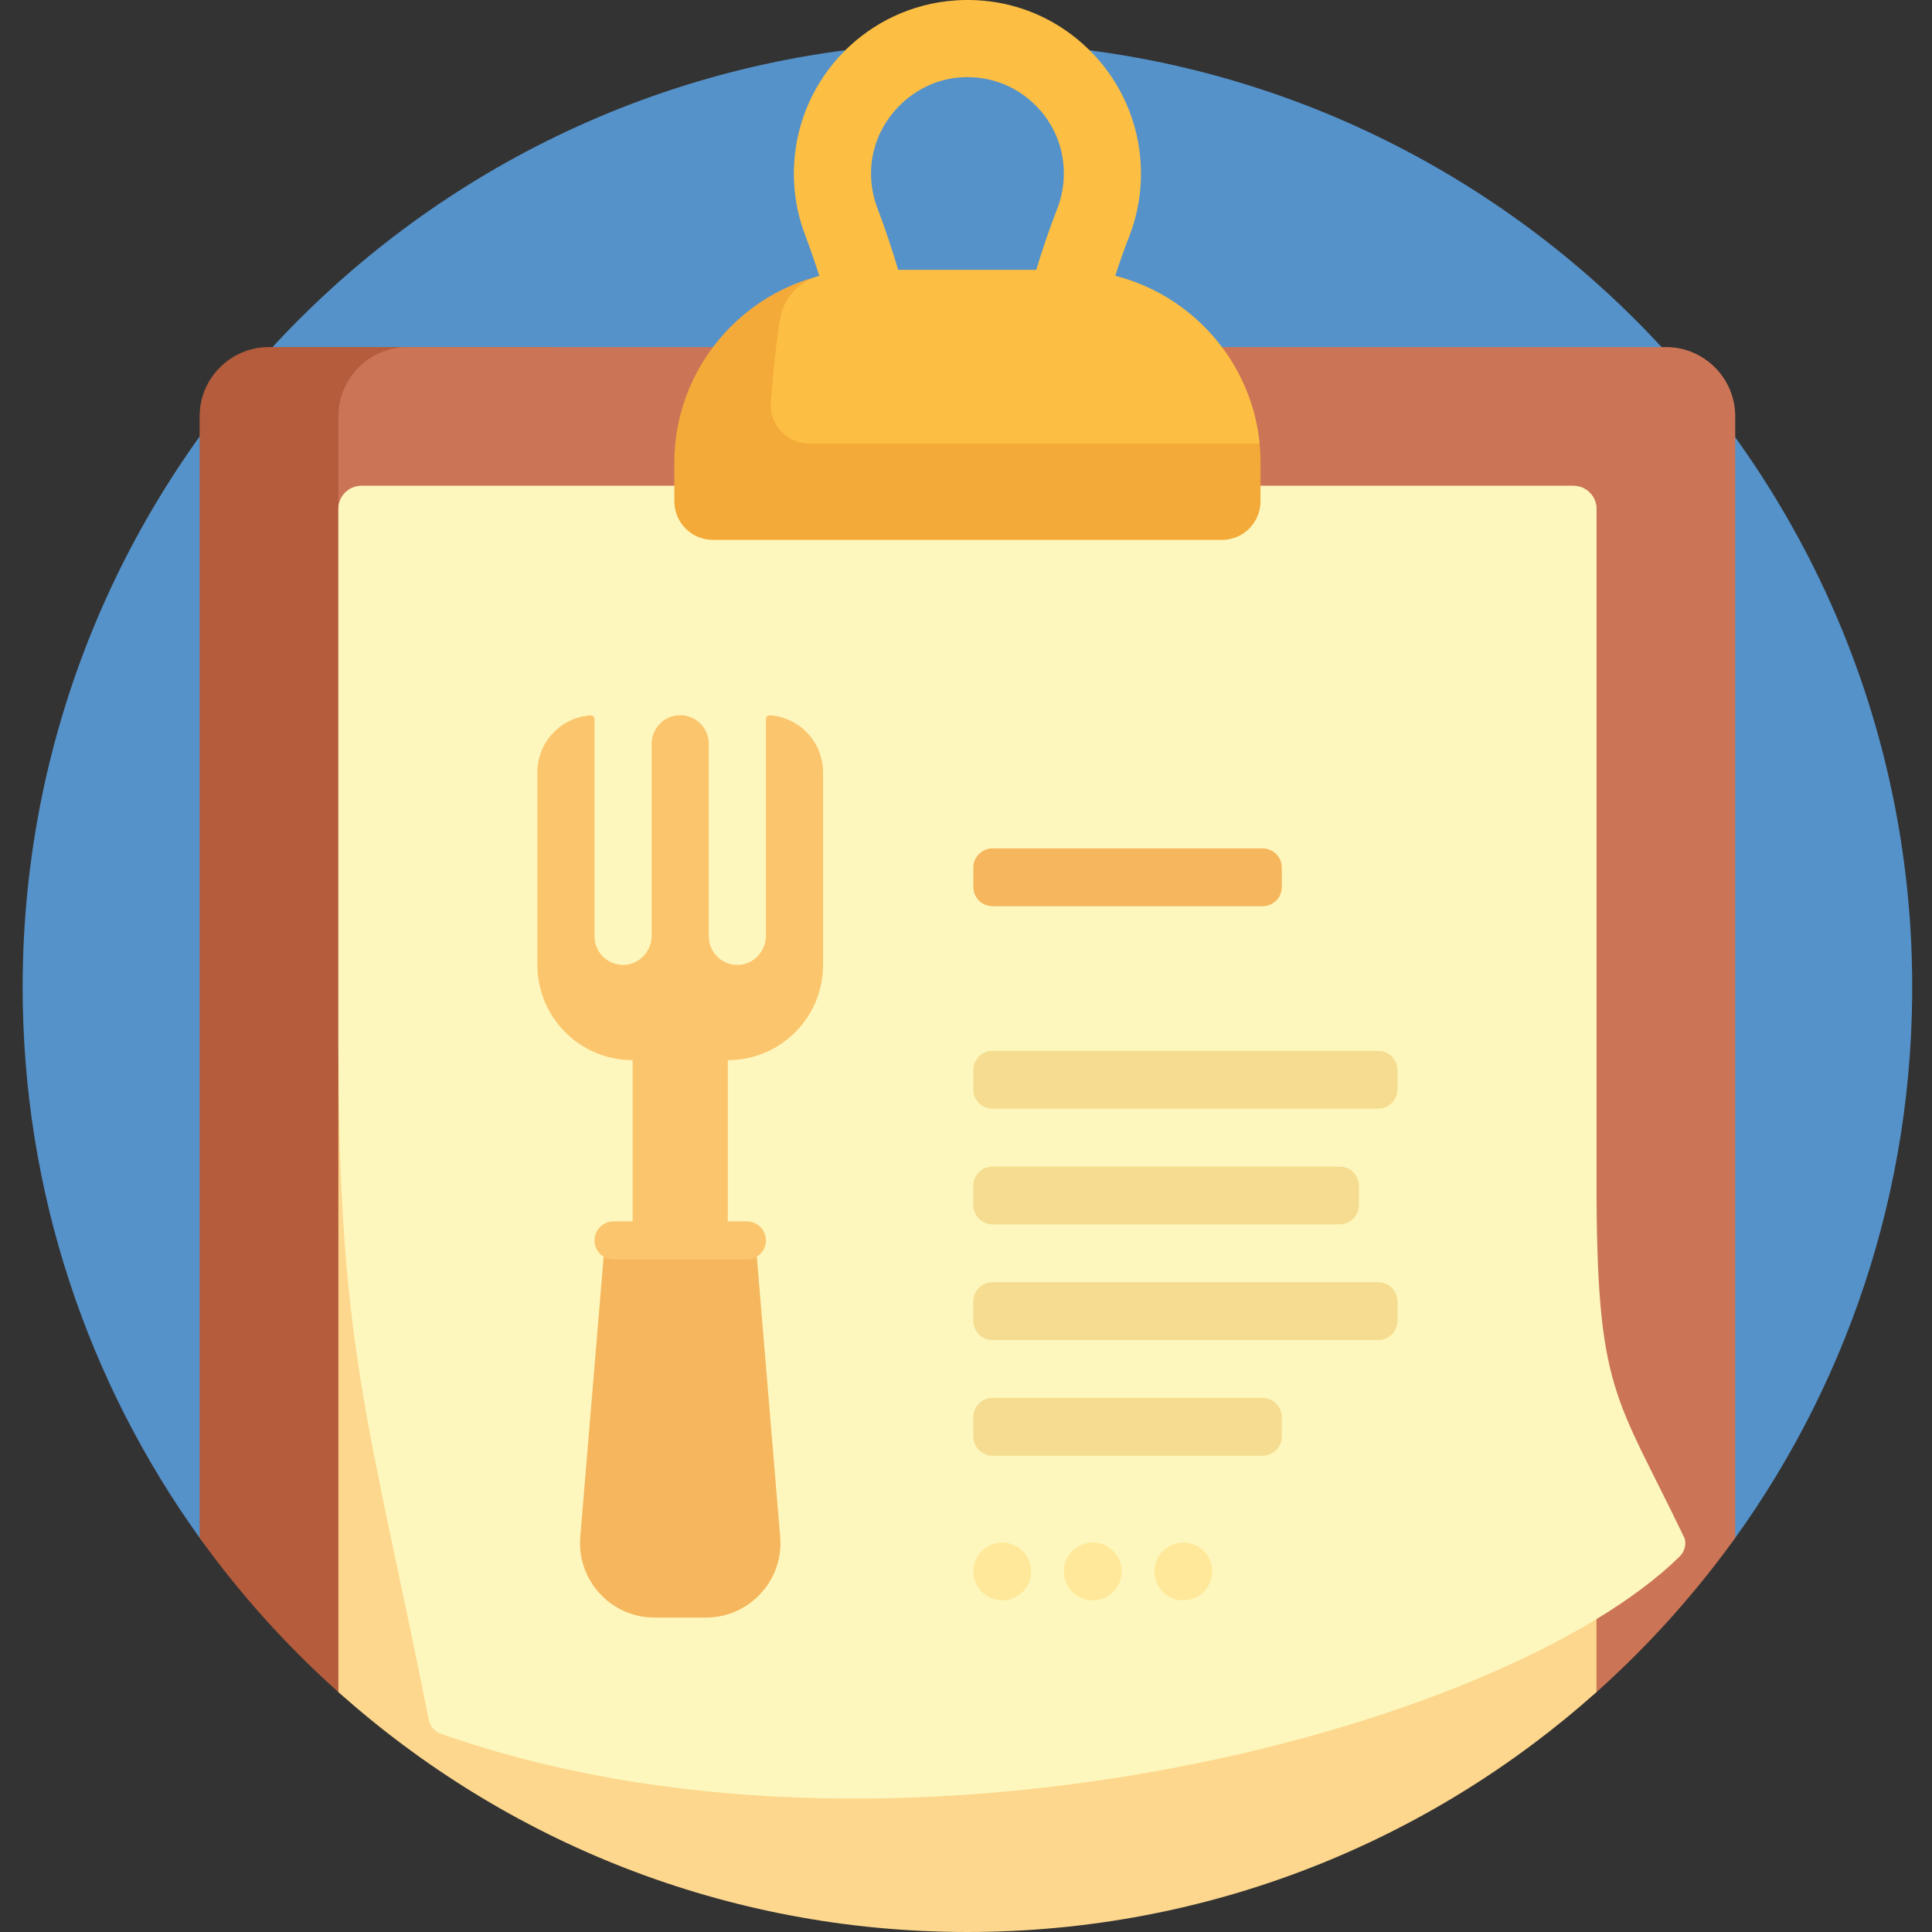
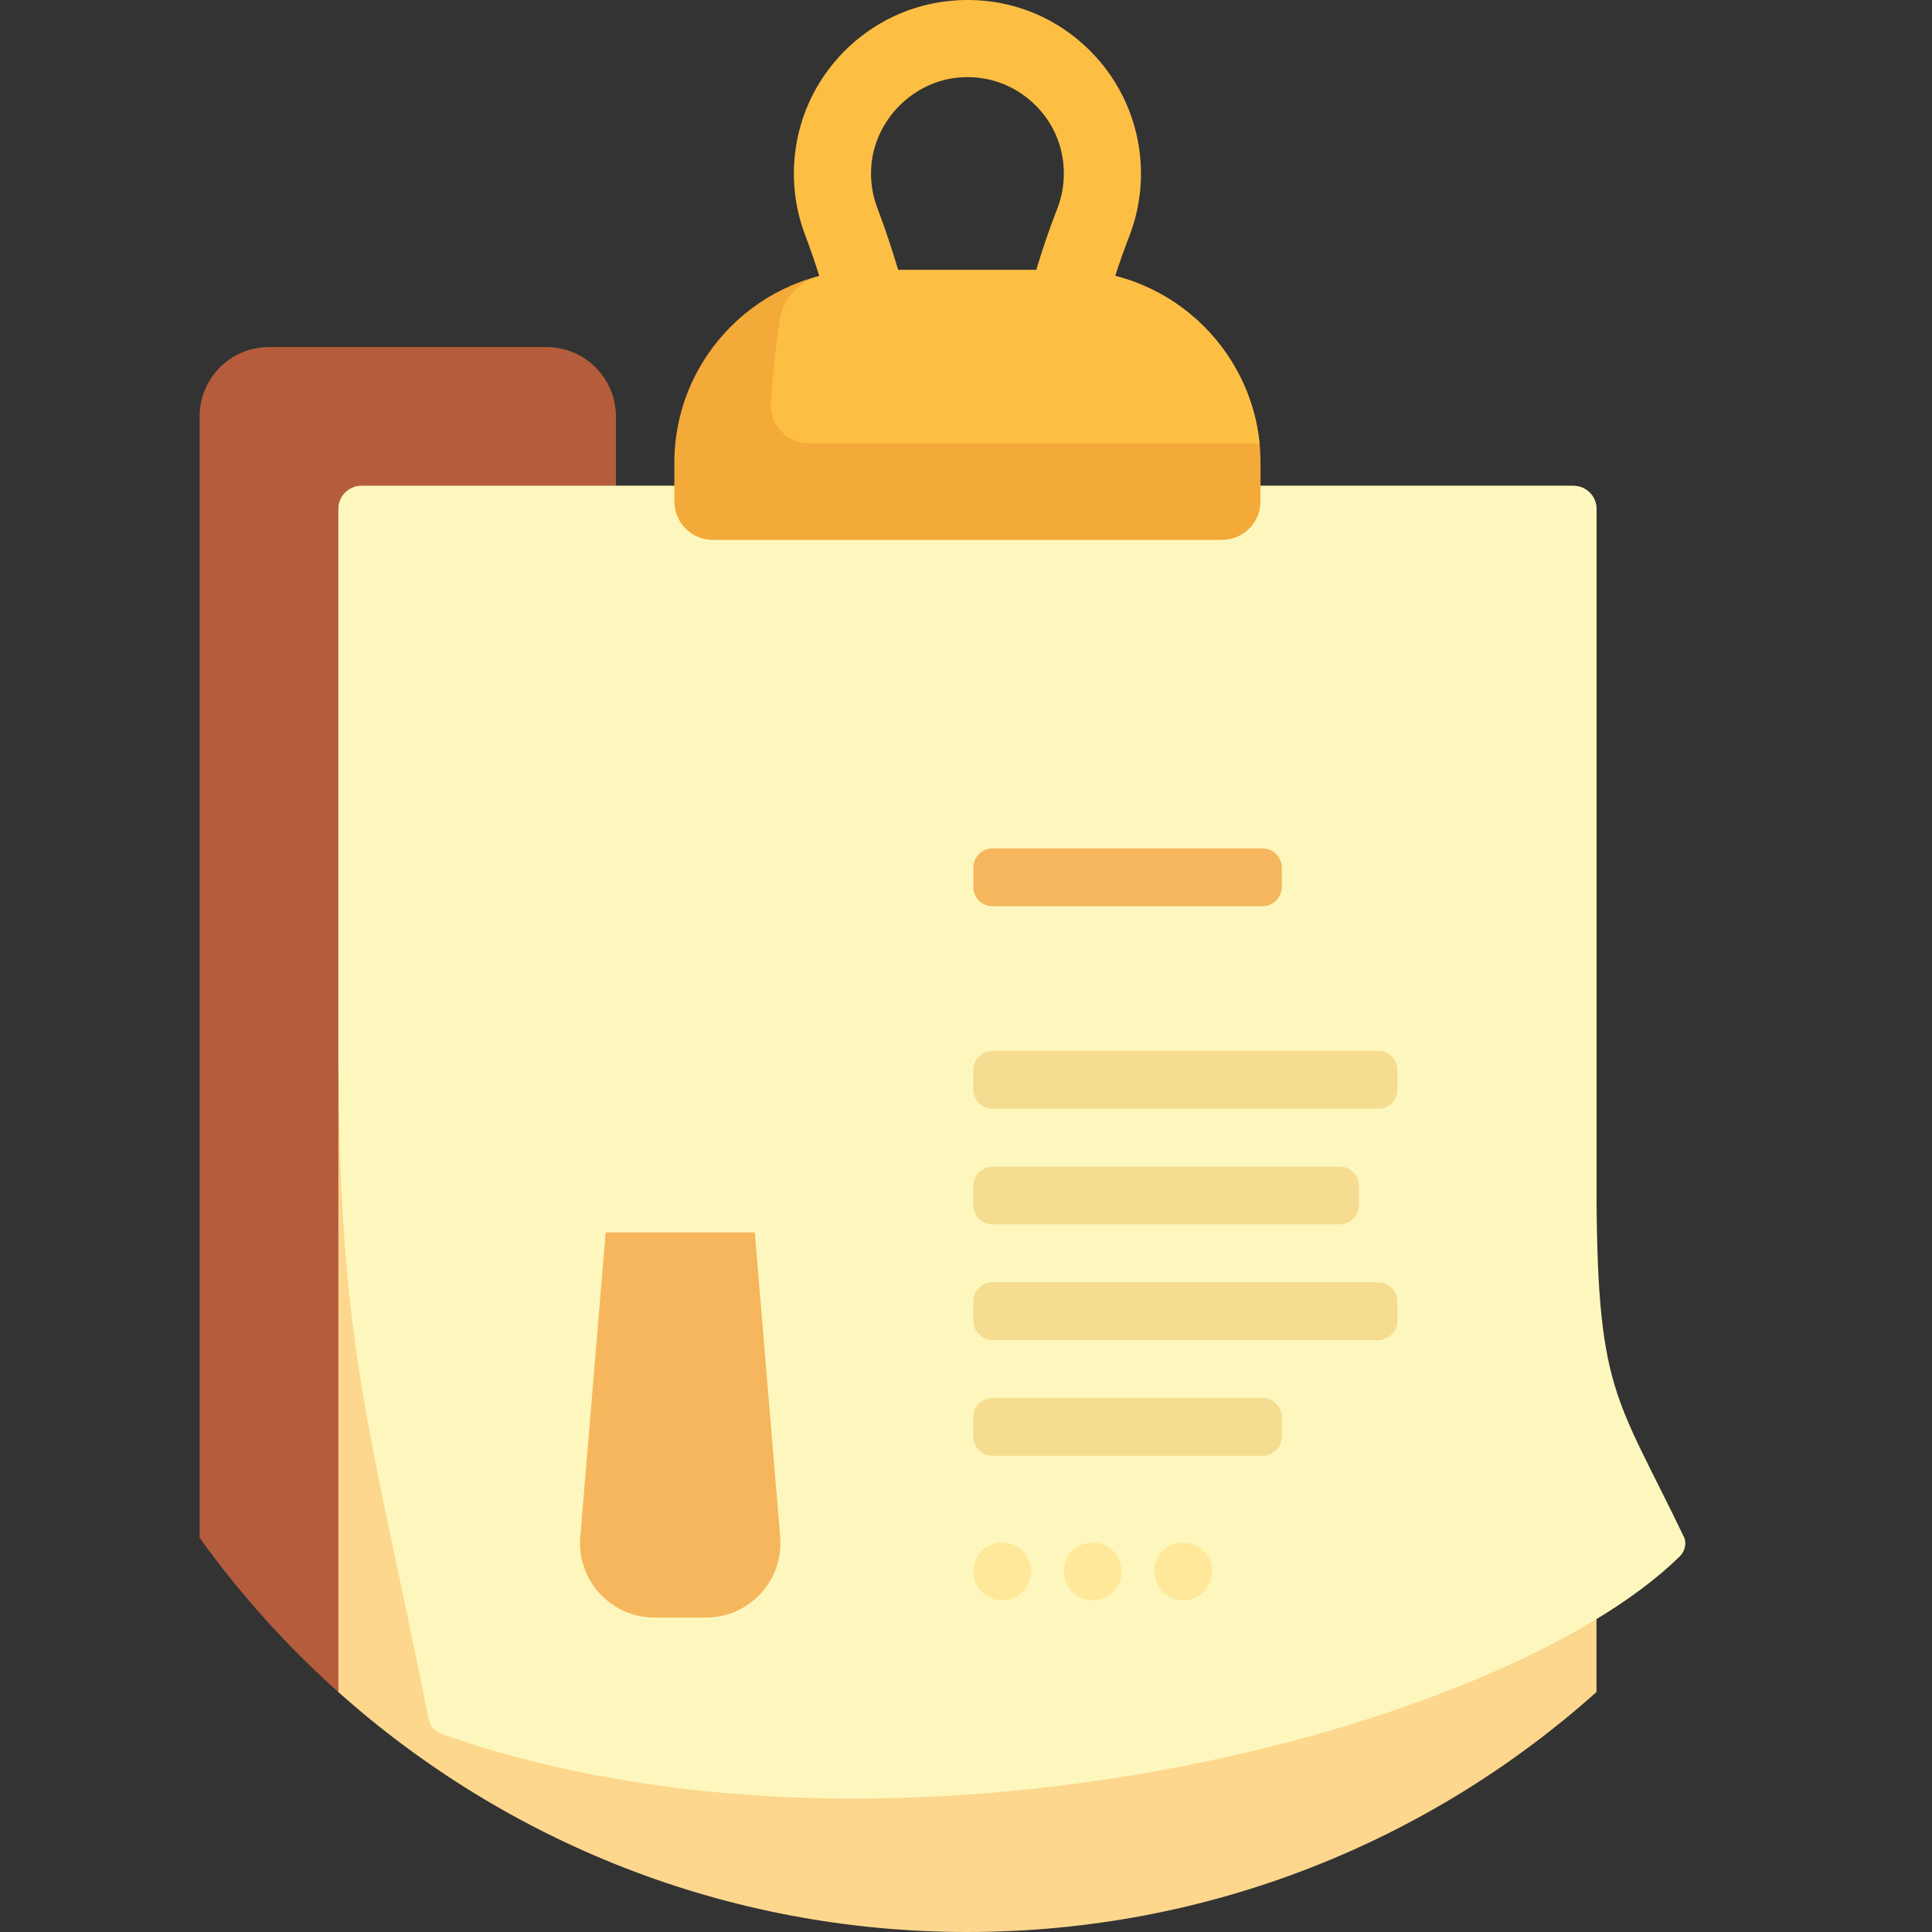
<svg xmlns="http://www.w3.org/2000/svg" width="512pt" viewBox="-6 0 512 512.001" height="512pt">
  <rect x="-6" y="0" width="512" height="512.001" fill="#333333" stroke="none" />
-   <path fill="#5592ca" d="m72.77 420.68c-10.227 0-19.902-4.84-25.867-13.145-29.508-41.082-46.902-91.473-46.902-145.914 0-138.238 112.031-250.309 250.254-250.379 134.668-.066 245.902 107.277 250.363 241.875 1.914 57.75-15.738 111.301-46.836 154.539-5.922 8.23-15.52 13.023-25.656 13.023zm0 0" />
  <path fill="#b55c3c" d="m157.223 110.363v305.02c0 38.02-45 58.488-73.379 33.191-13.762-12.27-26.16-26.031-36.941-41.039v-297.172c0-10.156 8.234-18.387 18.387-18.387h73.547c10.152 0 18.387 8.23 18.387 18.387zm0 0" />
-   <path fill="#cc7556" d="m453.855 192.121v215.414c-10.734 14.945-23.074 28.656-36.766 40.887-7.512 6.711-20.793 12.277-37.891 16.711-149.727 38.805-295.523-75.449-295.523-230.125v-124.645c0-10.152 8.23-18.387 18.387-18.387h333.406c10.156 0 18.387 8.234 18.387 18.387zm0 0" />
  <path fill="#fdd78d" d="m417.086 134.879v313.539c-44.273 39.539-102.676 63.582-166.707 63.582-64.027 0-122.43-24.043-166.703-63.582v-313.539c0-3.387 2.746-6.129 6.129-6.129h321.152c3.383 0 6.129 2.742 6.129 6.129zm0 0" />
  <path fill="#fdf7bd" d="m417.086 134.879v177.445c0 56.992 4.902 56.82 23.375 95.41.438 1.699-.062 3.5-1.312 4.73-47.137 46.348-209.586 89.07-328.344 46.977-1.625-.574-2.82-1.973-3.16-3.664-15.941-79.707-23.969-98.562-23.969-179.848v-141.051c0-3.387 2.746-6.129 6.129-6.129h321.152c3.383 0 6.129 2.742 6.129 6.129zm0 0" />
  <path fill="#f4aa39" d="m328.047 122.637v10.219c0 5.645-4.574 10.223-10.219 10.223h-134.898c-5.645 0-10.219-4.578-10.219-10.223v-10.219c0-28.176 22.922-51.098 51.098-51.098h53.141c28.176 0 51.098 22.922 51.098 51.098zm0 0" />
  <path fill="#f5b65d" d="m200.75 407.285c.961 11.512-8.129 21.387-19.68 21.387h-13.609c-11.551 0-20.637-9.875-19.68-21.387l6.727-80.684h39.52zm132.941-177.344v5.109c0 2.82-2.289 5.109-5.109 5.109h-71.539c-2.82 0-5.109-2.289-5.109-5.109v-5.109c0-2.82 2.289-5.109 5.109-5.109h71.539c2.82 0 5.109 2.289 5.109 5.109zm0 0" />
-   <path fill="#fbc56d" d="m212.121 204.676v51.035c0 13.941-11.297 25.238-25.238 25.238v42.734h5.051c2.785 0 5.047 2.262 5.047 5.051 0 2.785-2.262 5.047-5.047 5.047h-35.332c-2.789 0-5.051-2.262-5.051-5.047 0-2.789 2.262-5.051 5.051-5.051h5.047v-42.734c-13.941 0-25.238-11.297-25.238-25.238v-51.035c0-8 6.203-14.551 14.062-15.102.586-.043 1.078.426 1.078 1.008v57.559c0 4.305 3.59 7.766 7.938 7.562 4.074-.191 7.207-3.699 7.207-7.777v-50.82c0-4.184 3.391-7.57 7.57-7.57 4.184 0 7.574 3.387 7.574 7.57v51.035c0 4.305 3.586 7.766 7.938 7.562 4.07-.191 7.203-3.699 7.203-7.777v-57.344c0-.582.496-1.051 1.078-1.008 7.859.551 14.062 7.102 14.062 15.102zm0 0" />
  <path fill="#f5dc90" d="m364.348 283.594v5.109c0 2.82-2.285 5.109-5.109 5.109h-102.195c-2.82 0-5.109-2.289-5.109-5.109v-5.109c0-2.82 2.289-5.109 5.109-5.109h102.195c2.824 0 5.109 2.289 5.109 5.109zm-107.305 40.879h91.977c2.82 0 5.109-2.289 5.109-5.109v-5.109c0-2.824-2.289-5.109-5.109-5.109h-91.977c-2.82 0-5.109 2.285-5.109 5.109v5.109c0 2.82 2.289 5.109 5.109 5.109zm102.195 15.328h-102.195c-2.82 0-5.109 2.289-5.109 5.109v5.109c0 2.824 2.289 5.109 5.109 5.109h102.195c2.824 0 5.109-2.285 5.109-5.109v-5.109c0-2.82-2.285-5.109-5.109-5.109zm-30.656 30.66h-71.539c-2.82 0-5.109 2.289-5.109 5.109v5.109c0 2.82 2.289 5.109 5.109 5.109h71.539c2.82 0 5.109-2.289 5.109-5.109v-5.109c0-2.82-2.289-5.109-5.109-5.109zm0 0" />
  <path fill="#ffe899" d="m267.262 416.449c0 4.23-3.43 7.664-7.664 7.664-4.23 0-7.664-3.434-7.664-7.664 0-4.234 3.434-7.664 7.664-7.664 4.234 0 7.664 3.43 7.664 7.664zm16.332-7.664c-4.234 0-7.664 3.43-7.664 7.664 0 4.23 3.43 7.664 7.664 7.664s7.664-3.434 7.664-7.664c0-4.234-3.43-7.664-7.664-7.664zm23.992 0c-4.23 0-7.664 3.43-7.664 7.664 0 4.23 3.434 7.664 7.664 7.664 4.234 0 7.668-3.434 7.668-7.664 0-4.234-3.434-7.664-7.668-7.664zm0 0" />
  <path fill="#fdbf43" d="m289.535 73.117c1.137-3.496 2.371-7 3.734-10.508 2.344-6.043 3.371-12.461 3.035-19.027-.566-11.184-5.27-21.867-13.133-29.836-9.586-9.715-22.477-14.57-36.031-13.633-23.027 1.59-41.375 20.172-42.676 43.23-.367 6.52.609 12.887 2.898 18.926 1.375 3.637 2.625 7.266 3.773 10.887-.027.008-.059.016-.086.023-5.418 1.402-9.449 5.961-10.355 11.484-1.578 9.617-2.434 22.645-2.434 22.645 0 5.645 4.574 10.219 10.219 10.219h119.309c-2.148-21.551-17.746-39.191-38.254-44.41zm-64.66-28.621c.707-12.586 11.105-23.125 23.672-23.992 7.191-.492 14.031 1.922 19.262 6.805 5.238 4.887 8.121 11.523 8.121 18.684 0 3.188-.578 6.289-1.715 9.223-2.113 5.449-3.98 10.891-5.602 16.324h-36.59c-1.613-5.492-3.461-11-5.551-16.512-1.266-3.348-1.805-6.891-1.598-10.531zm0 0" />
</svg>